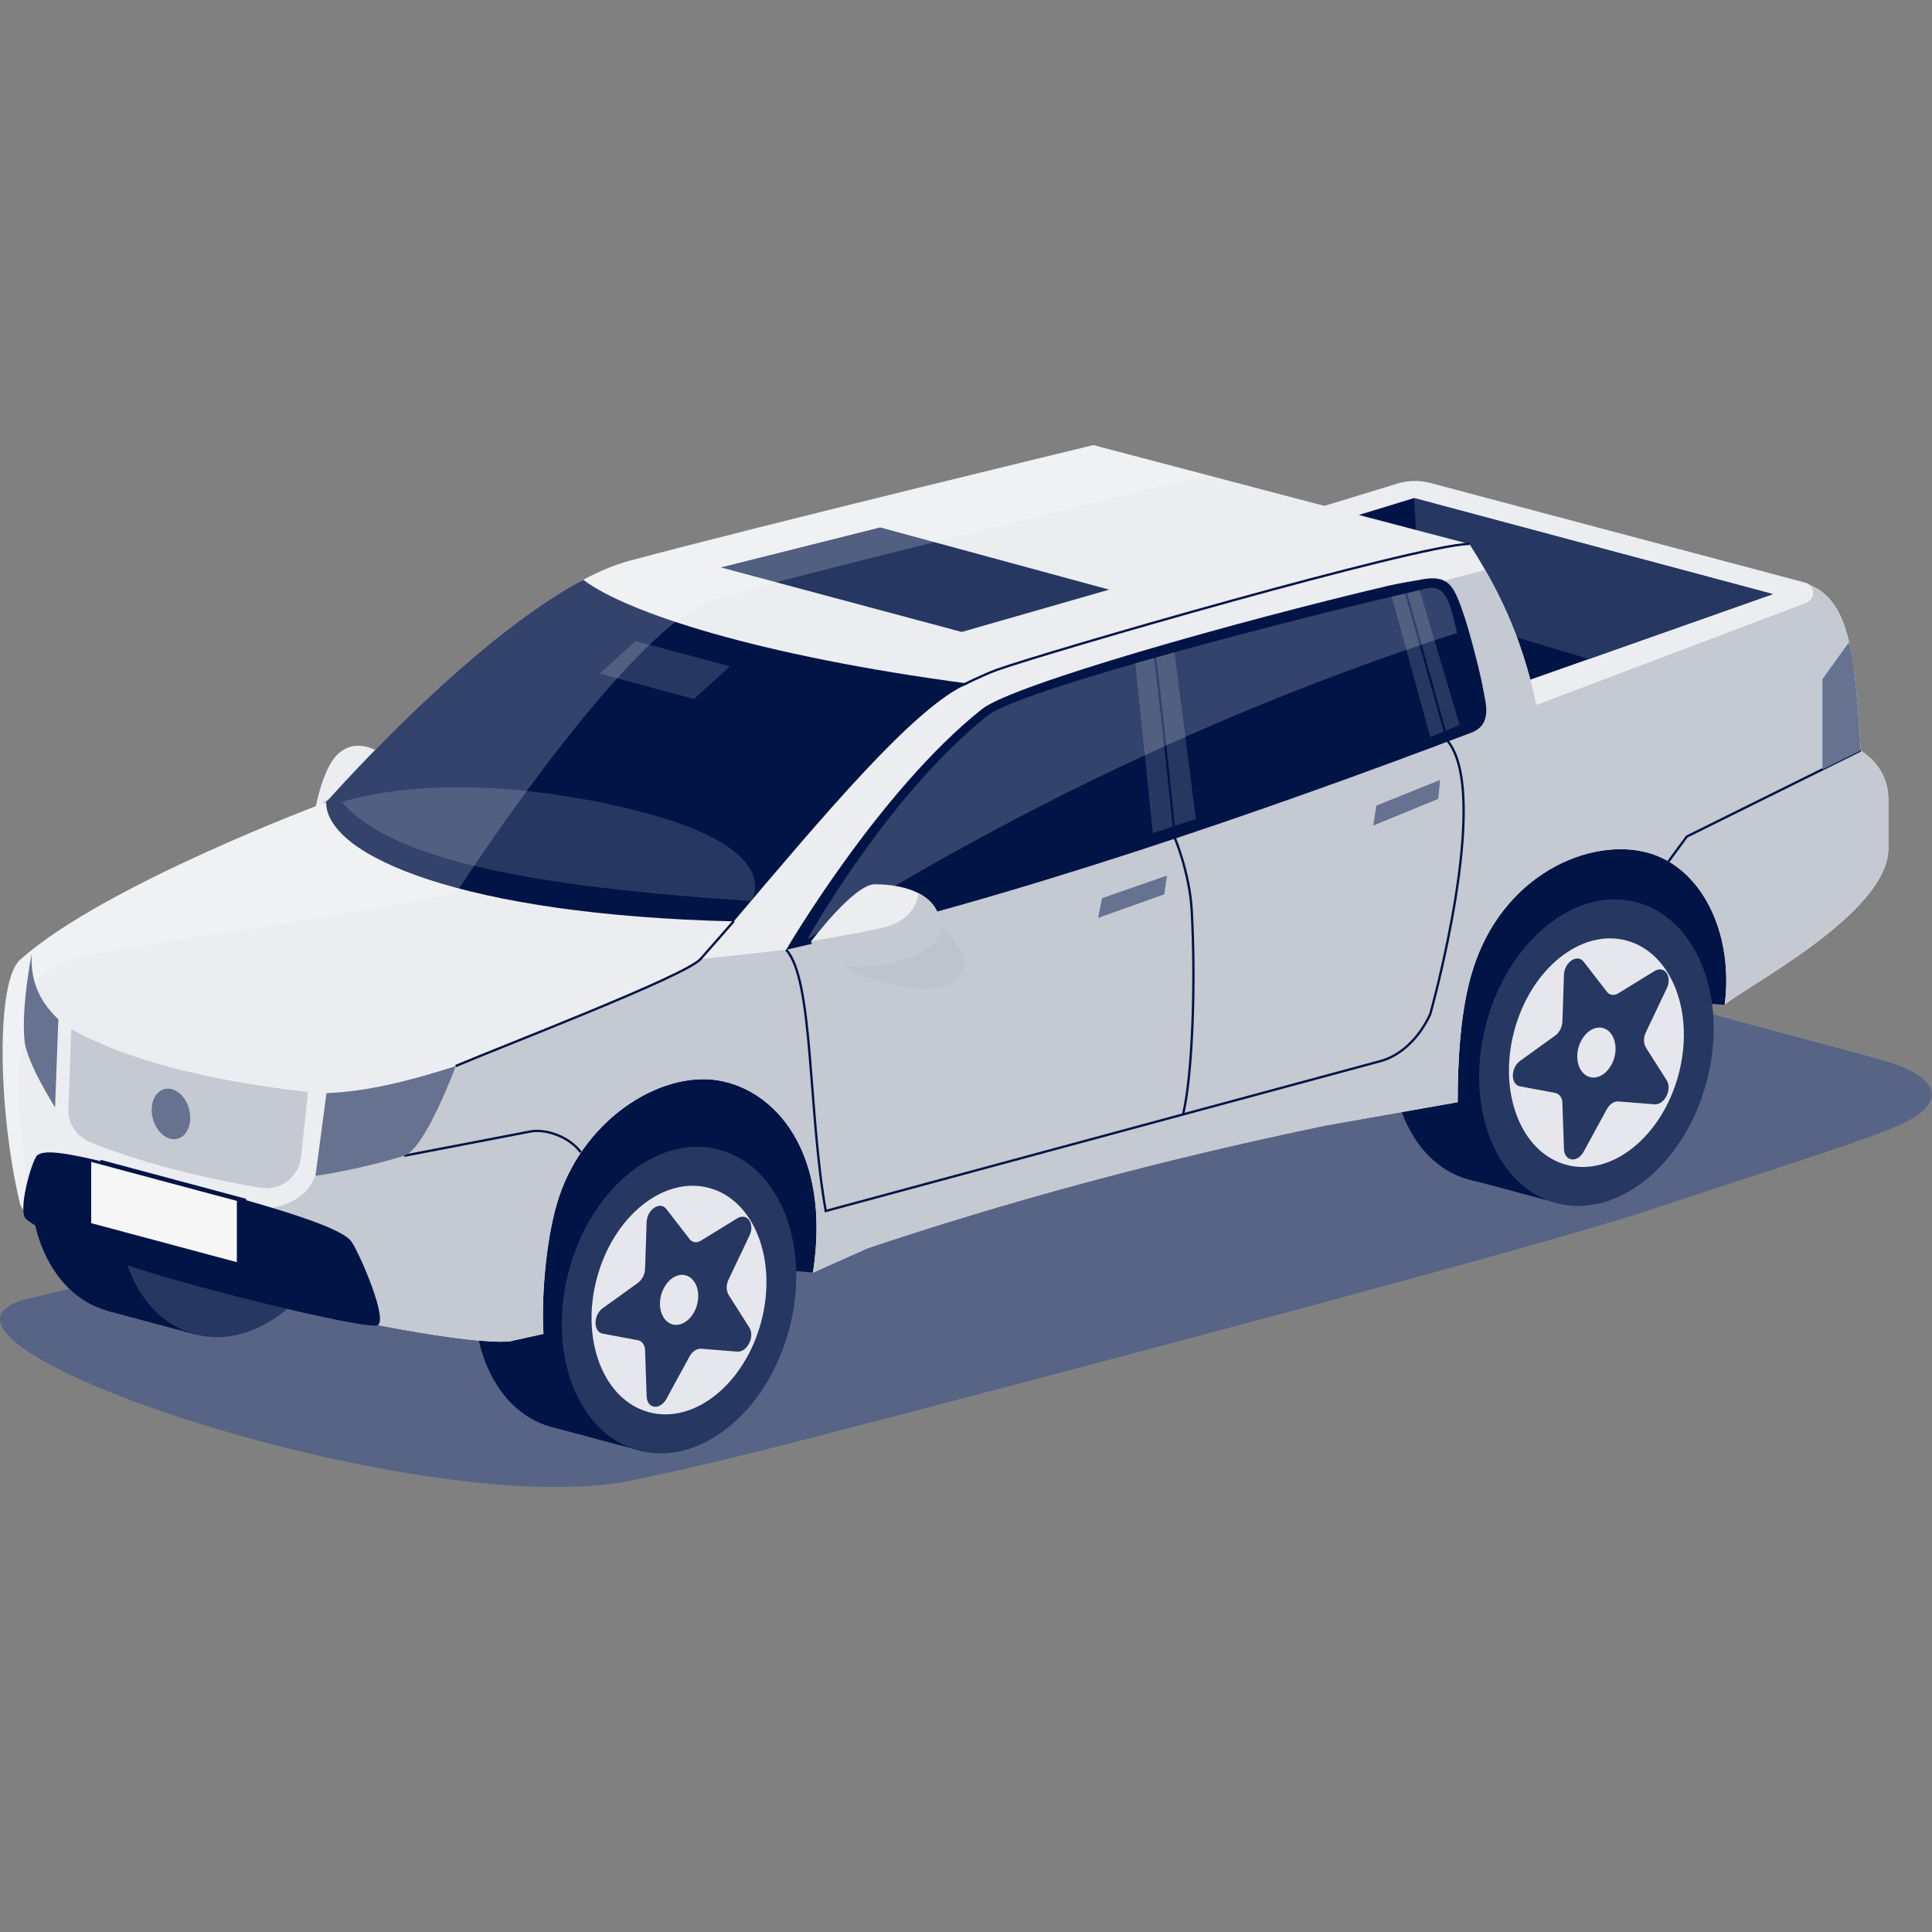
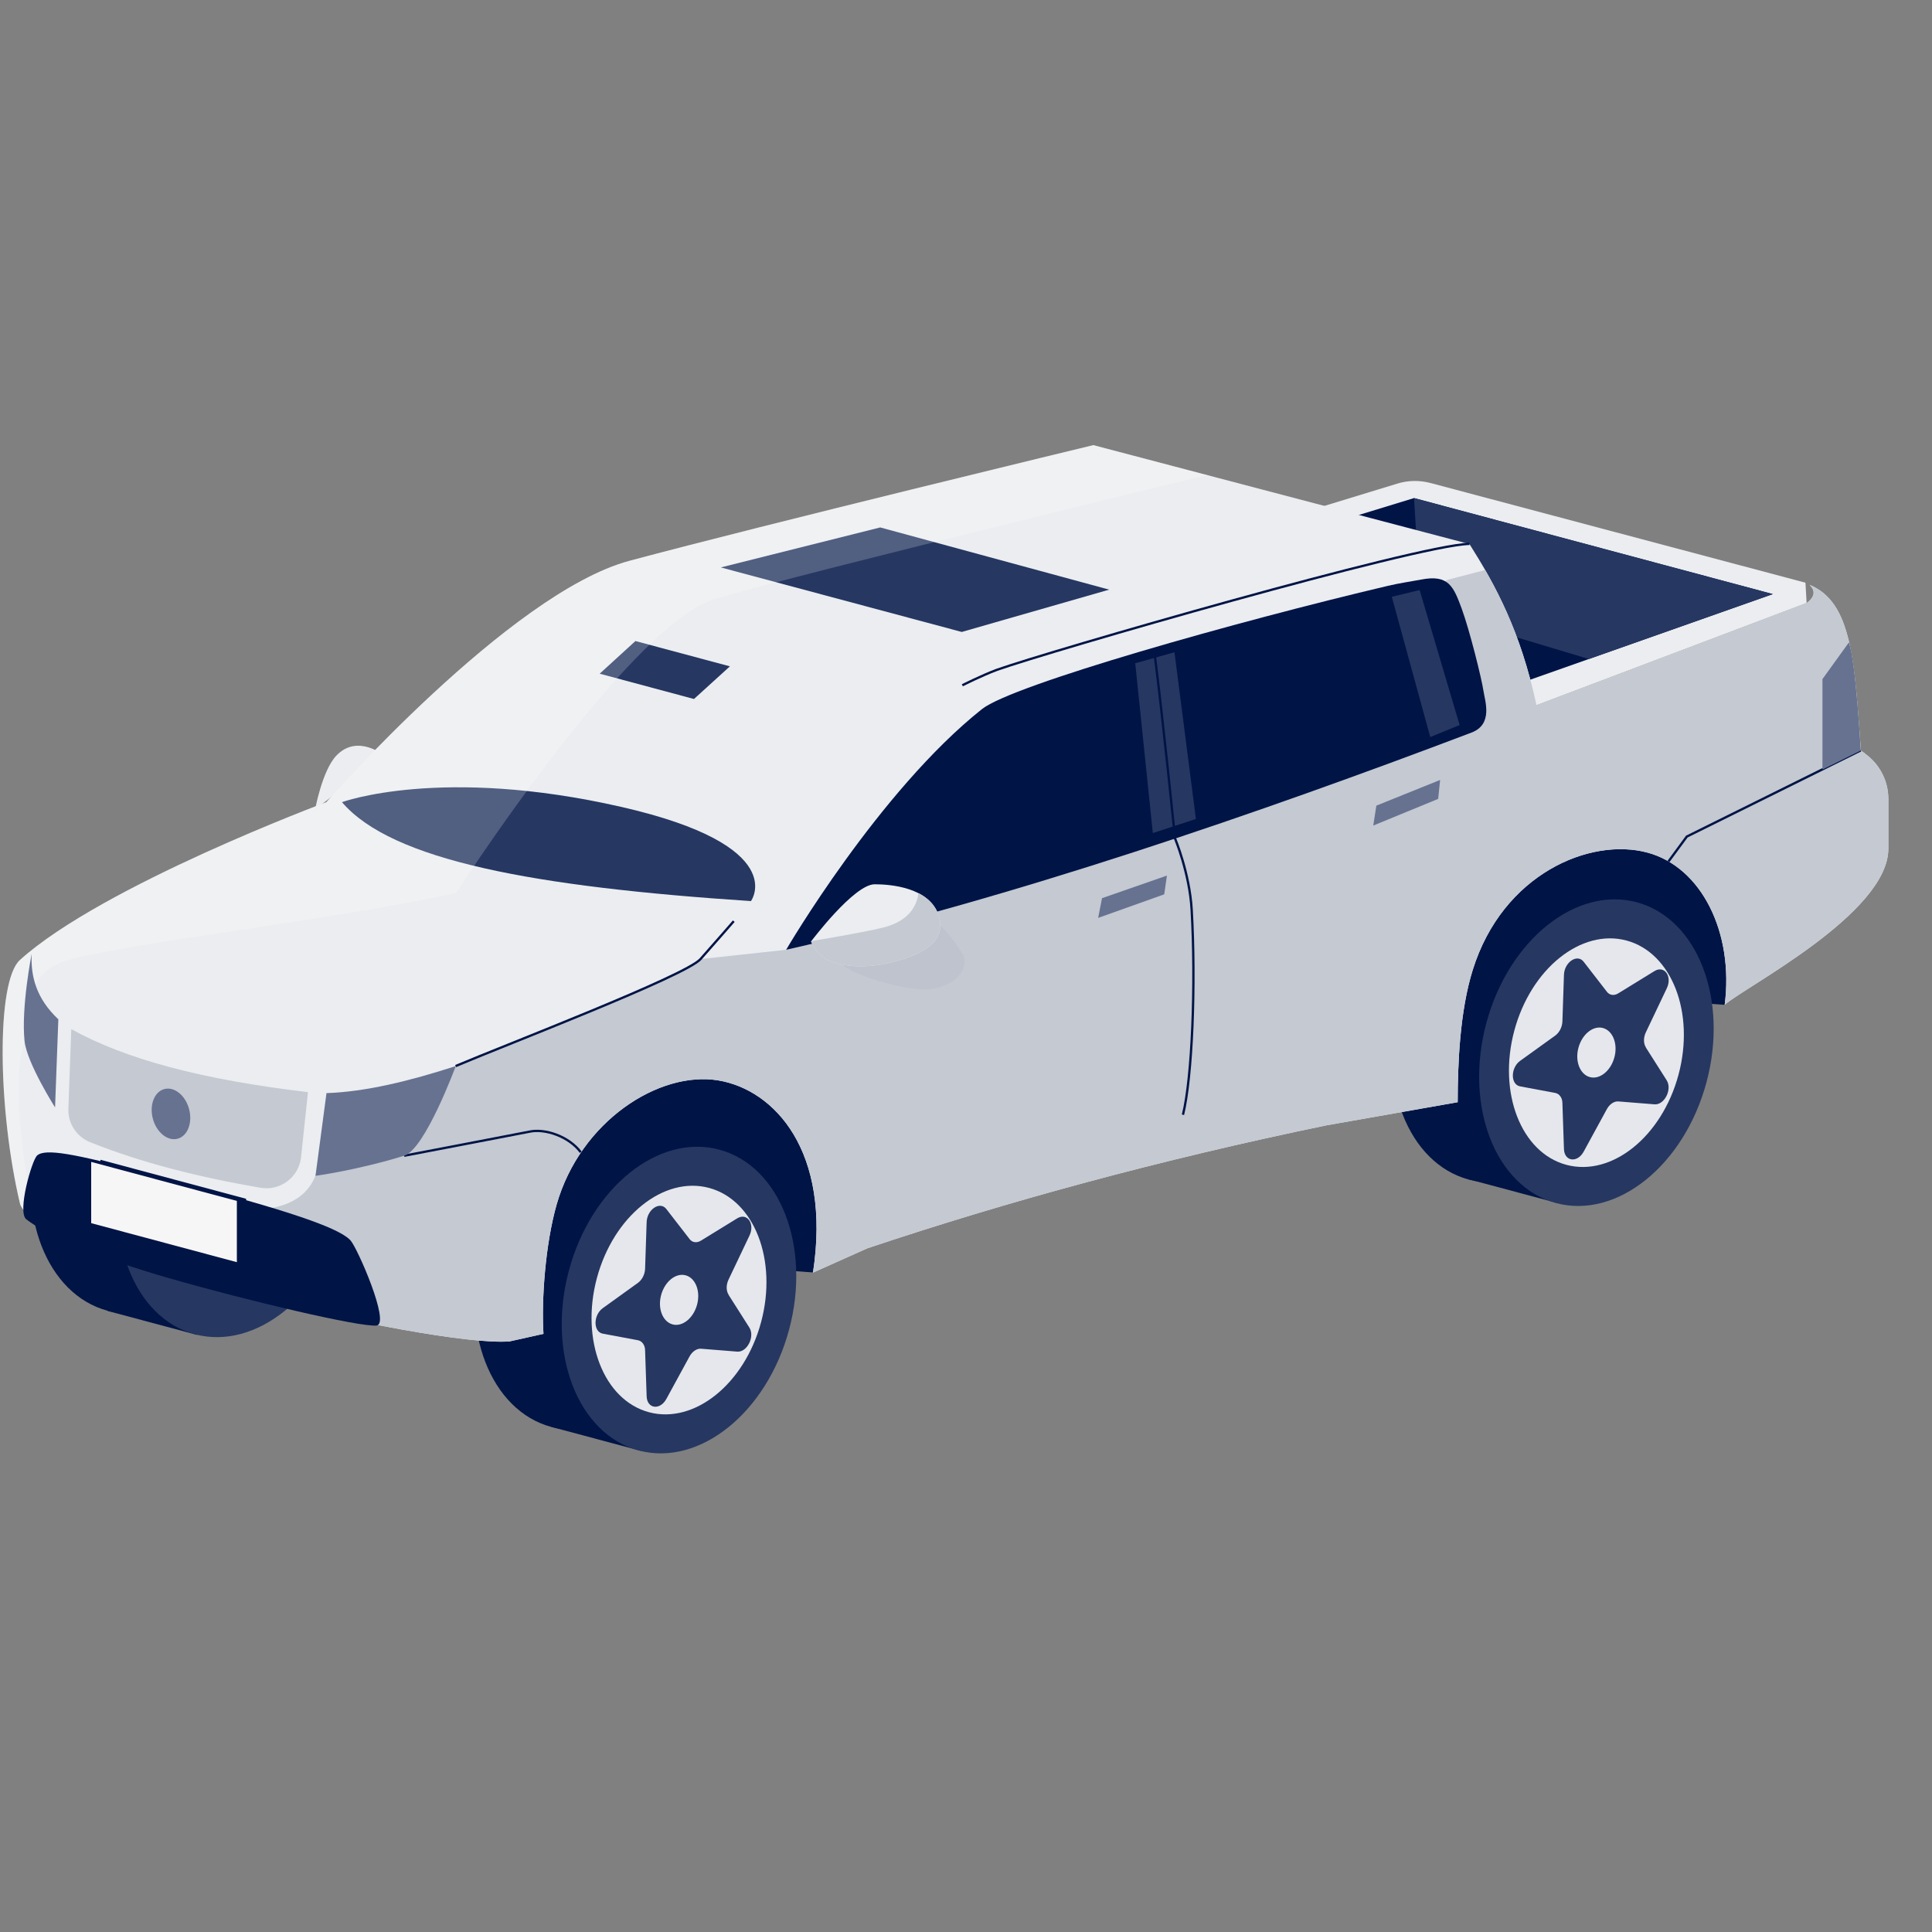
<svg xmlns="http://www.w3.org/2000/svg" id="Layer_1" data-name="Layer 1" viewBox="0 0 100 100">
  <rect x="0" y="0" width="100" height="100" fill="#808080" stroke="none" />
  <defs>
    <style>
      .cls-1 {
        fill: #f7f6f6;
      }

      .cls-2 {
        fill: #667290;
      }

      .cls-3 {
        fill: none;
        stroke: #001446;
        stroke-miterlimit: 10;
        stroke-width: .12px;
      }

      .cls-4 {
        fill: #fff;
        opacity: .2;
      }

      .cls-5 {
        fill: #263762;
      }

      .cls-6 {
        fill: #001446;
      }

      .cls-7 {
        fill: #c4c9d2;
      }

      .cls-8 {
        clip-path: url(#clippath-1);
      }

      .cls-9 {
        fill: #ebedf0;
      }

      .cls-10 {
        fill: #bec3cd;
      }

      .cls-11 {
        fill: #576485;
      }

      .cls-12 {
        fill: #e5e7ec;
      }

      .cls-13 {
        clip-path: url(#clippath);
      }
    </style>
    <clipPath id="clippath">
      <path class="cls-9" d="M96.57,39.03l-.25-.18c-.34-4.62-.45-7.68-2.66-8.58.33.32.27.63-.15.95l-13.98,5.29c-.83-3.85-2.12-6.21-3.47-8.35l-19.47-5.12s-16.94,4.09-24.02,5.99c-6.2,1.67-15.68,12.49-15.68,12.49,0,0-11.6,4.32-15.86,8.17-1.24,1.12-1.14,7.77,0,12.59.6,2.56,21.25,7.48,25.35,7.15l1.75-.39c-.11-1.78.1-4.65.68-6.69,1.24-4.33,5.31-6.93,8.36-6.43,2.91.48,5.87,3.66,4.91,9.95l2.82-1.26c7.25-2.43,15.1-4.57,23.74-6.36l6.81-1.2c0-1.96.11-4.72.78-6.85,1.55-4.97,6.08-6.87,9.04-6.07,2.8.75,4.48,4.14,4,7.88.97-.89,8.48-4.72,8.47-8.09,0-.56,0-1.66,0-2.57,0-.92-.44-1.78-1.18-2.32Z" />
    </clipPath>
    <clipPath id="clippath-1">
      <path class="cls-9" d="M41.98,48.73s2.23-2.97,3.3-2.96c.84,0,2.8.17,3.29,1.57.49,1.41-.86,2.11-2.59,2.51-1.73.39-2.93.01-3.36-.29-.43-.3-.64-.83-.64-.83Z" />
    </clipPath>
  </defs>
  <path class="cls-9" d="M19.89,39.11l-3.58,2.79s.37-2.03,1.1-2.79c1.1-1.15,2.48,0,2.48,0Z" />
-   <path class="cls-9" d="M93.51,31.21l-13.98,5.29-22.42-6.82,15.22-4.65c.55-.17,1.14-.18,1.71-.03l19.41,5.16c.52.14.56.86.05,1.05Z" />
+   <path class="cls-9" d="M93.51,31.21l-13.98,5.29-22.42-6.82,15.22-4.65c.55-.17,1.14-.18,1.71-.03l19.41,5.16Z" />
  <polygon class="cls-6" points="59.53 29.96 73.19 25.78 91.76 30.75 77.76 35.69 59.53 29.96" />
  <polygon class="cls-5" points="73.19 25.78 73.54 31.5 82.24 34.11 91.76 30.75 73.19 25.78" />
-   <path class="cls-11" d="M82.3,50.8c-3.67-.99-9.69-.99-13.36,0L1.97,67.1c-9.82,1.84,19.66,11.87,30.82,9.51,2.09-.44,4.66-1.01,9.68-2.31,9.99-2.59,36.89-9.66,43.04-11.71,8.42-2.79,12.45-3.99,13.63-4.8,1.18-.8,1.62-2.02-2.05-3.01l-14.81-4Z" />
  <polygon class="cls-6" points="89.27 52.01 76.26 51.09 44.84 60.67 42.07 65.86 29.8 64.99 30.82 56.25 83.56 41.56 90.45 45.23 89.27 52.01" />
  <g>
    <g>
      <ellipse class="cls-6" cx="7.65" cy="60.07" rx="8.06" ry="5.9" transform="translate(-52.35 51.9) rotate(-75)" />
      <rect class="cls-6" x="7.56" y="52.63" width="4.81" height="16.11" transform="translate(3.89 121.89) rotate(-165)" />
    </g>
    <ellipse class="cls-5" cx="12.17" cy="61.28" rx="8.06" ry="5.9" transform="translate(-50.17 57.17) rotate(-75)" />
  </g>
  <g>
    <ellipse class="cls-6" cx="78.11" cy="53.27" rx="8.06" ry="5.9" transform="translate(6.44 114.93) rotate(-75)" />
    <rect class="cls-6" x="78.03" y="45.84" width="4.81" height="16.11" transform="translate(144.18 126.76) rotate(-165)" />
  </g>
  <g>
    <ellipse class="cls-6" cx="30.63" cy="66.07" rx="8.06" ry="5.9" transform="translate(-41.12 78.56) rotate(-75)" />
    <rect class="cls-6" x="30.55" y="58.64" width="4.81" height="16.11" transform="translate(47.52 139.65) rotate(-165)" />
  </g>
  <g>
    <path class="cls-9" d="M96.57,39.03l-.25-.18c-.34-4.62-.45-7.68-2.66-8.58.33.32.27.63-.15.95l-13.98,5.29c-.83-3.85-2.12-6.21-3.47-8.35l-19.47-5.12s-16.94,4.09-24.02,5.99c-6.2,1.67-15.68,12.49-15.68,12.49,0,0-11.6,4.32-15.86,8.17-1.24,1.12-1.14,7.77,0,12.59.6,2.56,21.25,7.48,25.35,7.15l1.75-.39c-.11-1.78.1-4.65.68-6.69,1.24-4.33,5.31-6.93,8.36-6.43,2.91.48,5.87,3.66,4.91,9.95l2.82-1.26c7.25-2.43,15.1-4.57,23.74-6.36l6.81-1.2c0-1.96.11-4.72.78-6.85,1.55-4.97,6.08-6.87,9.04-6.07,2.8.75,4.48,4.14,4,7.88.97-.89,8.48-4.72,8.47-8.09,0-.56,0-1.66,0-2.57,0-.92-.44-1.78-1.18-2.32Z" />
    <g class="cls-13">
-       <path class="cls-6" d="M50.1,35.38c-10.86-1.44-17.68-3.68-19.91-5.37-3.92,2.07-8.02,5.66-13.31,11.51,0,2.8,7.14,5.84,21.1,6.17,4.6-5.42,9.4-11.17,12.12-12.3Z" />
      <path class="cls-5" d="M17.7,41.52c2.59,3.03,9.97,4.38,21.17,5.12,0,0,2.09-2.86-6.69-4.87-9.35-2.14-14.48-.25-14.48-.25Z" />
      <polygon class="cls-5" points="31.04 34.87 35.92 36.18 37.78 34.49 32.89 33.18 31.04 34.87" />
      <polygon class="cls-5" points="49.78 32.71 37.31 29.37 45.56 27.3 57.41 30.52 49.78 32.71" />
      <path class="cls-7" d="M-.66,63c.36,2.88,11.02-.36,13.14-.4,4.13.25,4-2.57,4-2.57l7.12-4.85c4.88-2,10.91-4.37,12.68-5.54l4.42-.48,34.23-19.15,3.14-.82,18.8-.55,5.22,23.71-77.75,31.36-26.99-15.79,2.01-4.93Z" />
      <path class="cls-4" d="M1.85,63.45c-.8-3.82-1.17-7.7-.63-9.33.65-1.94-.18-3.78,2.47-4.47,3.6-.93,13.46-2.02,19.91-3.42,3.06-4.67,9.8-14.16,13.42-15.23,4.76-1.4,24.75-6.24,31-7.75l-4.89-1.84-32.46,5.71L-4.74,51.33l1.15,11.16,5.43.96Z" />
    </g>
  </g>
  <g>
    <ellipse class="cls-5" cx="82.63" cy="54.48" rx="8.06" ry="5.9" transform="translate(8.62 120.2) rotate(-75)" />
    <ellipse class="cls-12" cx="82.63" cy="54.48" rx="6.01" ry="4.4" transform="translate(8.62 120.2) rotate(-75)" />
    <path class="cls-5" d="M85.19,54.22l1.08,1.7c.29.47-.12,1.28-.63,1.24l-1.87-.15c-.22-.02-.46.14-.6.4l-1.2,2.2c-.33.6-1,.51-1.02-.14l-.08-2.37c0-.28-.16-.49-.37-.53l-1.82-.34c-.5-.09-.5-.96,0-1.32l1.82-1.31c.22-.16.36-.45.37-.73l.08-2.41c.02-.66.69-1.11,1.02-.68l1.2,1.55c.14.19.38.22.6.08l1.87-1.15c.51-.31.93.28.63.9l-1.08,2.27c-.13.27-.13.58,0,.78Z" />
    <path class="cls-12" d="M81.7,54.23c-.19.7.08,1.38.59,1.52.51.14,1.08-.32,1.27-1.02.19-.7-.08-1.38-.59-1.52-.51-.14-1.08.32-1.27,1.02Z" />
  </g>
  <g>
    <ellipse class="cls-5" cx="35.15" cy="67.28" rx="8.06" ry="5.9" transform="translate(-38.94 83.83) rotate(-75)" />
    <ellipse class="cls-12" cx="35.15" cy="67.28" rx="6.01" ry="4.4" transform="translate(-38.94 83.83) rotate(-75)" />
    <path class="cls-5" d="M37.71,67.02l1.08,1.7c.29.47-.12,1.28-.63,1.24l-1.87-.15c-.22-.02-.46.14-.6.4l-1.2,2.2c-.33.6-1,.51-1.02-.14l-.08-2.37c0-.28-.16-.49-.37-.53l-1.82-.34c-.5-.09-.5-.96,0-1.32l1.82-1.31c.22-.16.36-.45.37-.73l.08-2.41c.02-.66.69-1.11,1.02-.68l1.2,1.55c.14.19.38.22.6.08l1.87-1.15c.51-.31.93.28.63.9l-1.08,2.27c-.13.27-.13.58,0,.78Z" />
    <path class="cls-12" d="M34.22,67.03c-.19.7.08,1.38.59,1.52s1.08-.32,1.27-1.02c.19-.7-.08-1.38-.59-1.52-.51-.14-1.08.32-1.27,1.02Z" />
  </g>
  <path class="cls-3" d="M49.81,35.47s1.01-.51,1.79-.8c2.57-.92,21.73-6.46,24.46-6.52" />
  <path class="cls-2" d="M3.02,52.75l-.17,4.57s-1.46-2.3-1.58-3.44c-.18-1.76.37-4.51.37-4.51-.06,1.18.25,2.32,1.37,3.38Z" />
  <path class="cls-7" d="M4.67,59.12c2.64,1.06,5.62,1.81,8.82,2.36,1.02.17,1.97-.55,2.09-1.57l.36-3.38c-5.51-.65-9.45-1.71-12.25-3.26,0,0-.09,2.53-.15,4.12-.03.76.43,1.45,1.13,1.73Z" />
  <polygon class="cls-2" points="57.04 46.49 60.4 45.32 60.26 46.29 56.84 47.51 57.04 46.49" />
  <polygon class="cls-2" points="71.24 41.7 74.54 40.37 74.44 41.35 71.08 42.73 71.24 41.7" />
  <path class="cls-6" d="M40.69,49.16c11.59-2.62,24.58-7.11,35.47-11.24,1.14-.43.7-1.64.62-2.18-.09-.61-.71-3.11-1.12-4.23-.43-1.16-.68-1.79-2.11-1.51-.47.09-1.11.18-1.7.32-7.81,1.84-19.43,5.12-21.02,6.38-5.35,4.25-10.14,12.46-10.14,12.46Z" />
  <path class="cls-6" d="M19.49,68.61c.73-.08-.99-4.02-1.35-4.41-.85-.93-5.84-2.21-10.34-3.43-4.04-1.09-5.47-1.33-5.88-.96-.27.24-1.04,2.92-.56,3.3,1.12.87,3.7,1.99,7.43,3.06,4.04,1.16,9.85,2.53,10.71,2.44Z" />
  <g>
    <polygon class="cls-6" points="5.2 63.21 12.74 65.23 12.74 62.05 5.2 60.03 5.2 63.21" />
    <polygon class="cls-1" points="4.72 63.31 12.26 65.33 12.26 62.16 4.72 60.14 4.72 63.31" />
  </g>
  <polygon class="cls-5" points="74.03 38.15 75.55 37.53 73.48 30.54 72.04 30.89 74.03 38.15" />
  <polygon class="cls-5" points="58.76 34.33 59.67 43.12 61.9 42.39 60.79 33.76 58.76 34.33" />
  <g>
    <path class="cls-3" d="M59.76,33.83c.42,3.24,1.06,9.57,1.06,9.57,0,0,.75,1.79.86,3.68.22,3.85.03,8.69-.45,10.62" />
-     <path class="cls-3" d="M40.69,49.16c1.42,1.51,1.13,8.34,2.05,13.52l28.72-7.76c1.04-.28,2.01-1.2,2.57-2.43,0,0,3.2-11.38.89-14.15l-2.2-7.85" />
    <path class="cls-3" d="M20.92,59.82s5.29-1.01,6.51-1.25c.78-.16,2.01.24,2.63,1.07" />
    <path class="cls-3" d="M37.98,47.68s-1.15,1.32-1.72,1.96c-.77.87-10.11,4.45-12.68,5.54" />
    <polyline class="cls-3" points="96.31 38.84 87.31 43.3 86.36 44.59" />
  </g>
  <path class="cls-2" d="M95.7,33.25l-1.37,1.9v4.68l1.98-.98s-.24-4.5-.61-5.6Z" />
  <path class="cls-2" d="M16.9,56.58c2.02-.07,4.28-.62,6.69-1.4,0,0-1.59,4.31-2.67,4.64-2.43.75-4.59,1.04-4.59,1.04l.57-4.29Z" />
-   <path class="cls-4" d="M41.77,48.63c13.46-8.53,25.54-13.25,33.65-15.87-.34-1.39-.51-2.51-1.53-2.31-7.36,1.67-21.13,5.29-22.76,6.58-5.2,4.13-9.36,11.61-9.36,11.61Z" />
  <g>
    <path class="cls-10" d="M43.2,49.23s-.4.02.38.69c.84.73,3.69,1.4,4.52,1.28,1.72-.24,2.03-1.32,1.72-1.83-1.23-2.03-2.67-2.54-3.13-2.52-.46.02-3.48,2.38-3.48,2.38Z" />
    <g>
      <path class="cls-9" d="M41.98,48.73s2.23-2.97,3.3-2.96c.84,0,2.8.17,3.29,1.57.49,1.41-.86,2.11-2.59,2.51-1.73.39-2.93.01-3.36-.29-.43-.3-.64-.83-.64-.83Z" />
      <g class="cls-8">
        <path class="cls-7" d="M47.54,45.95s.19,1.52-1.75,2.04c-1.01.27-4.2.79-4.2.79l.83,1.8,6.46.36.75-3.45-1.23-2.03-.85.5Z" />
      </g>
    </g>
  </g>
  <ellipse class="cls-2" cx="8.85" cy="57.65" rx=".97" ry="1.33" transform="translate(-14.62 4.26) rotate(-15)" />
</svg>